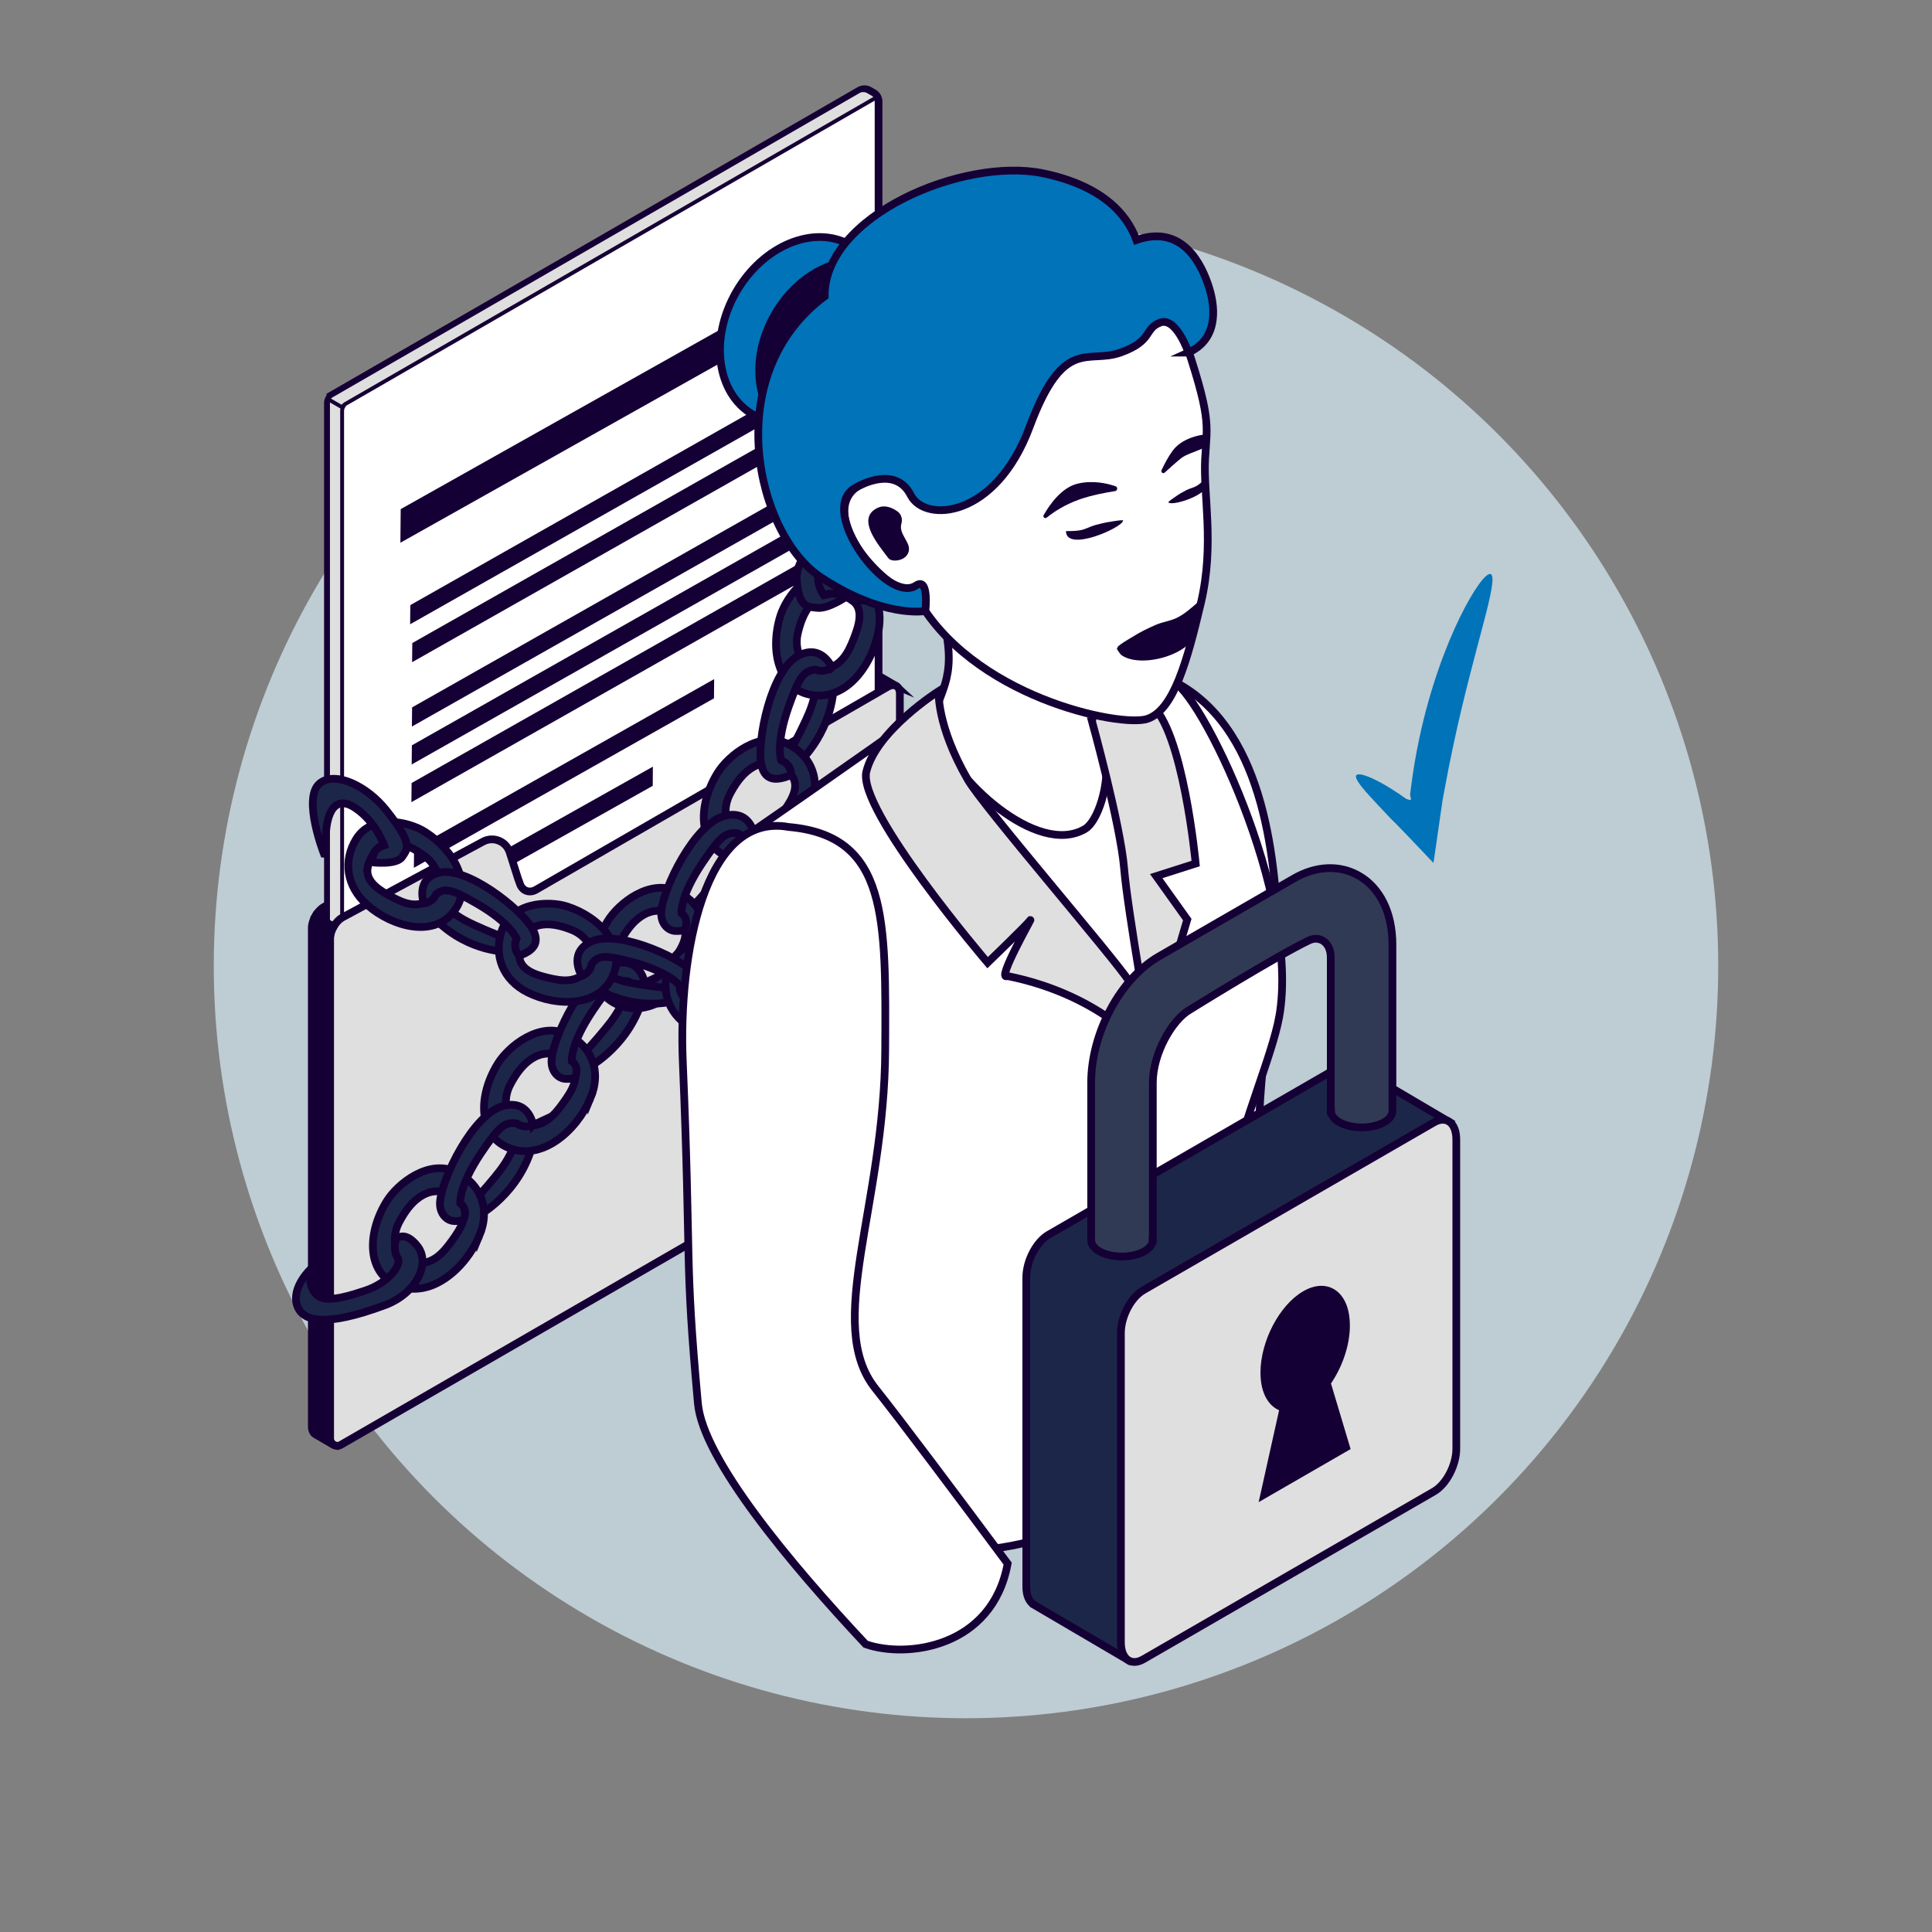
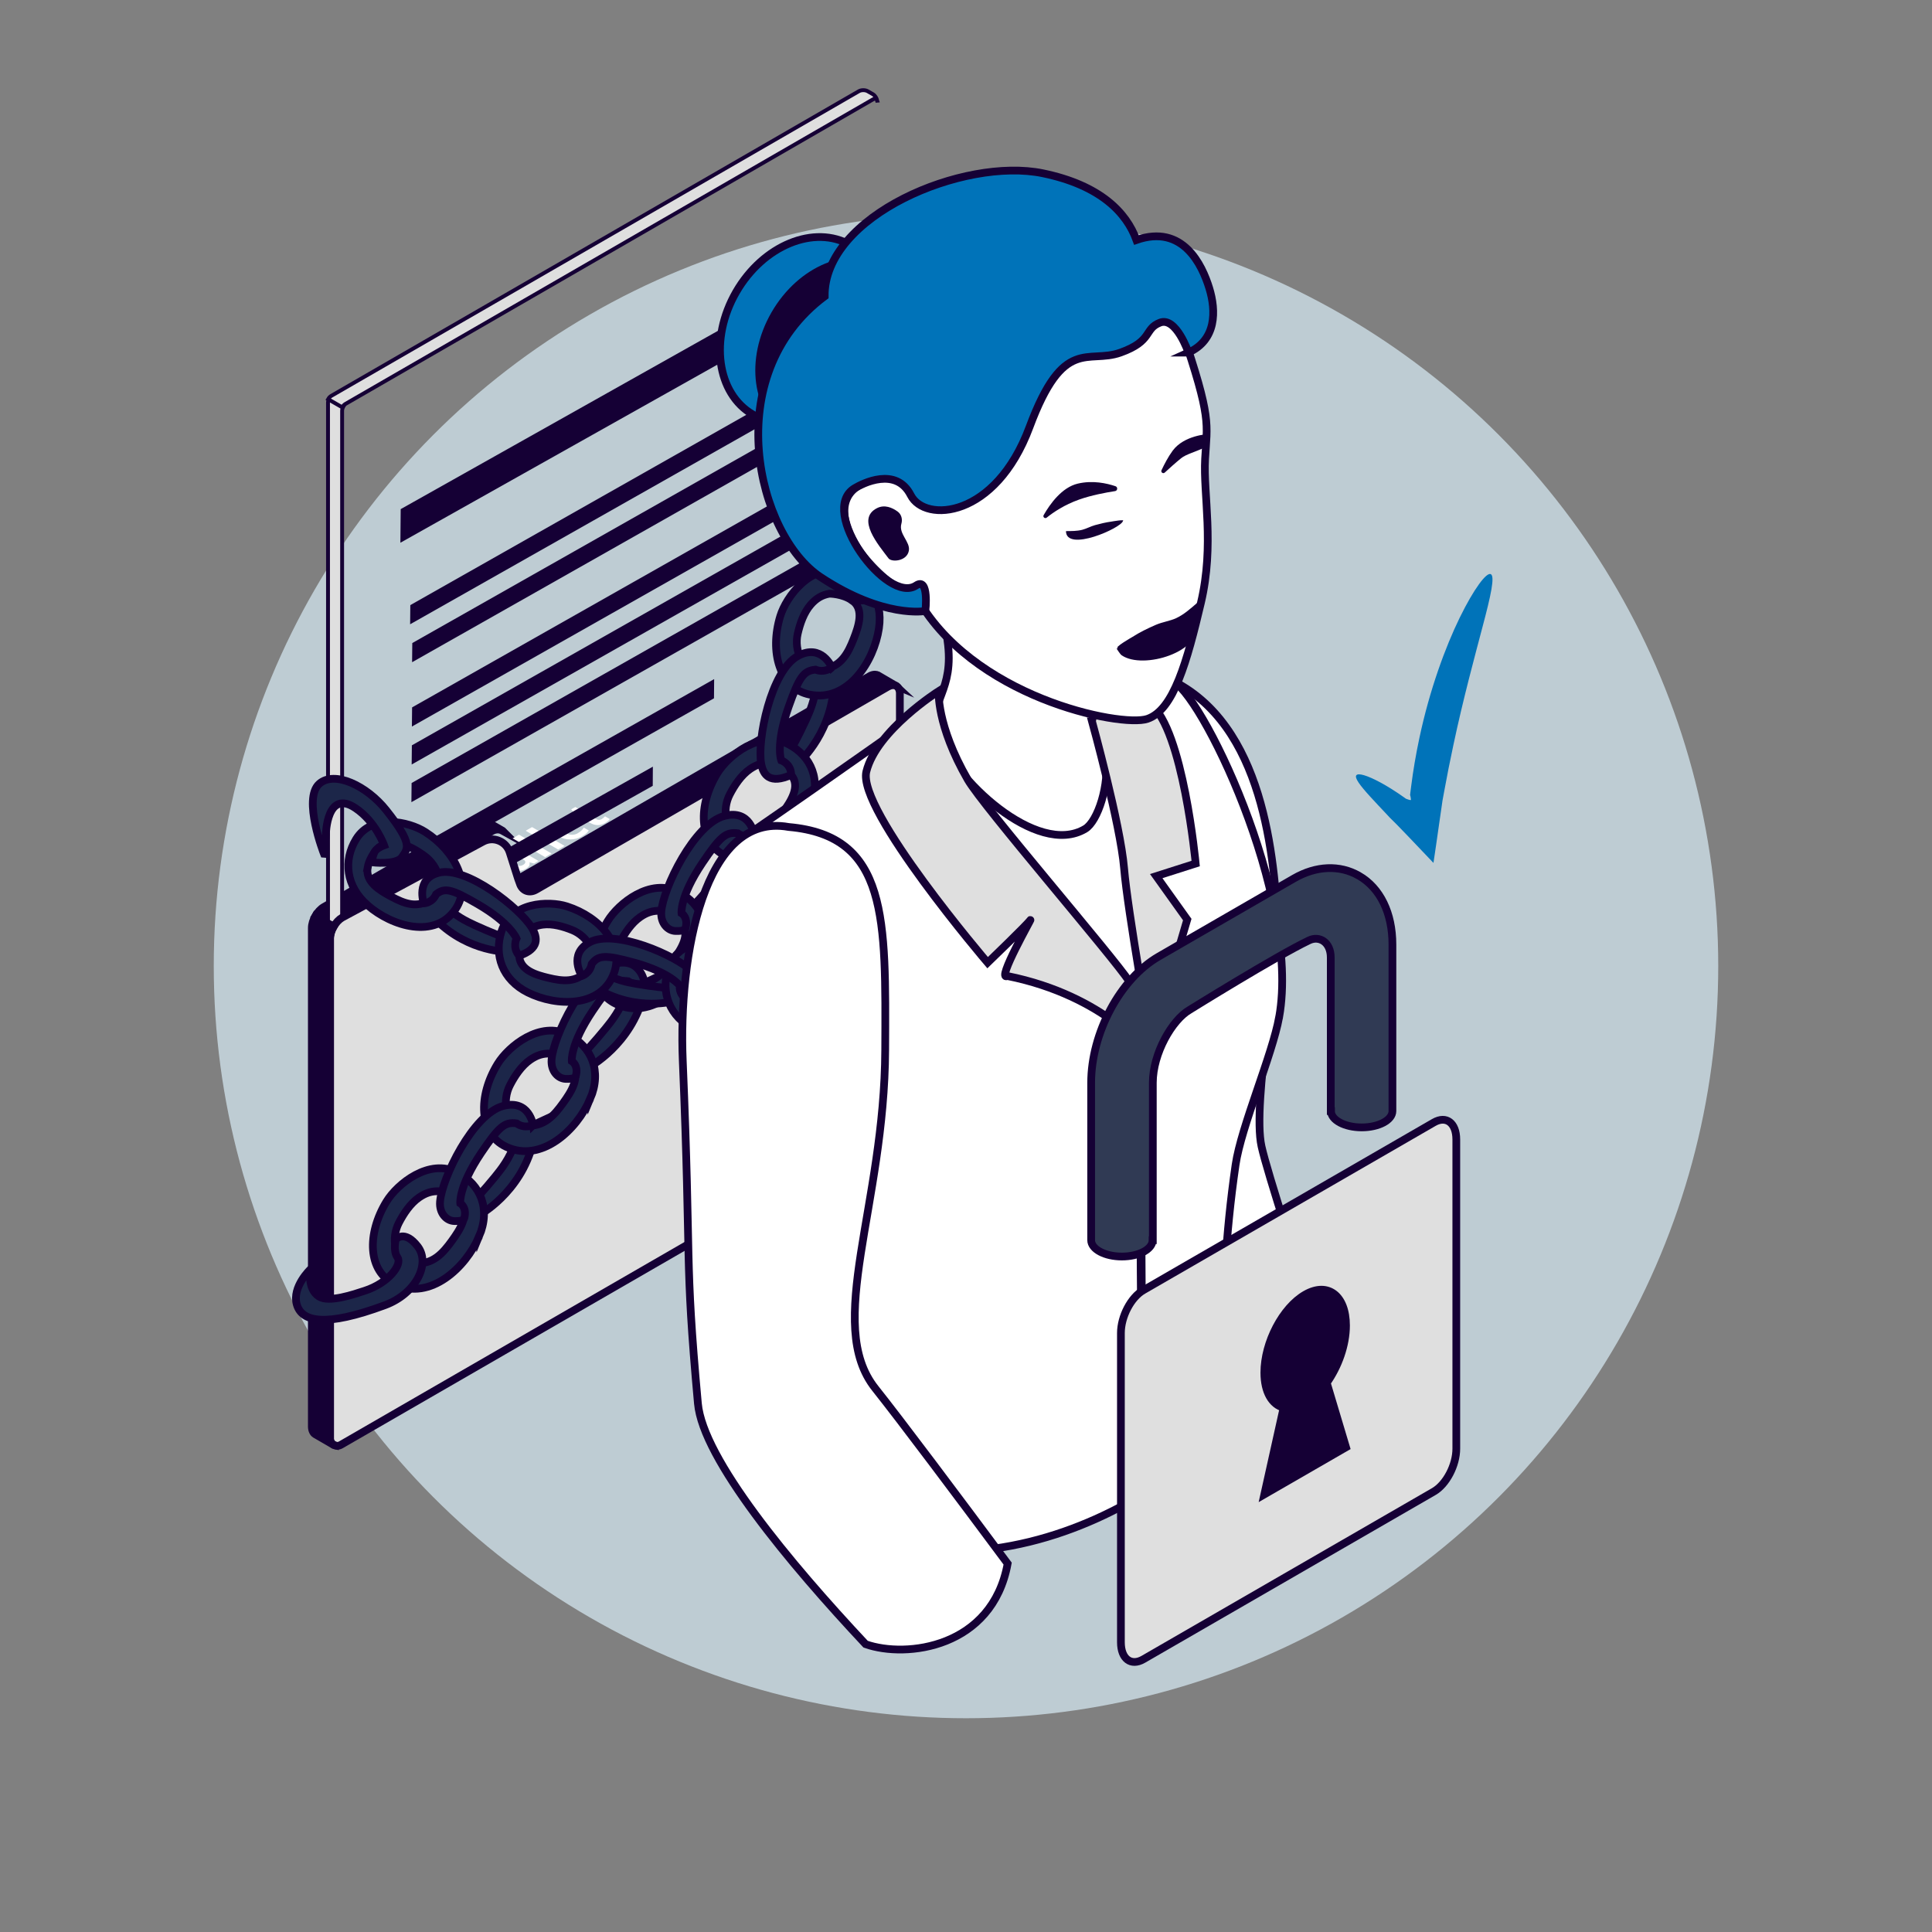
<svg xmlns="http://www.w3.org/2000/svg" viewBox="0 0 500 500">
  <rect x="0" y="0" width="500" height="500" fill="#808080" stroke="none" />
  <defs>
    <style>
      .cls-1 {
        fill: #303a54;
      }

      .cls-1, .cls-2, .cls-3, .cls-4, .cls-5, .cls-6 {
        stroke-width: 2px;
      }

      .cls-1, .cls-2, .cls-3, .cls-4, .cls-5, .cls-6, .cls-7 {
        stroke: #150035;
        stroke-miterlimit: 10;
      }

      .cls-8, .cls-3 {
        fill: #0073b9;
      }

      .cls-2, .cls-9 {
        fill: #150035;
      }

      .cls-10 {
        isolation: isolate;
      }

      .cls-4, .cls-11 {
        fill: #fff;
      }

      .cls-12 {
        fill: #7c6574;
      }

      .cls-13 {
        fill: #fafcfc;
        mix-blend-mode: screen;
        opacity: .05;
      }

      .cls-14 {
        fill: #beccd3;
      }

      .cls-5, .cls-7 {
        fill: #dfdfdf;
      }

      .cls-6 {
        fill: #1c2649;
      }
    </style>
  </defs>
  <g class="cls-10">
    <g id="Capa_5" data-name="Capa 5">
      <g>
        <circle class="cls-14" cx="250" cy="250" r="194.68" />
        <path class="cls-8" d="M385.79,148.57c1.16.52.03,5.59-2.07,13.5-2.08,7.92-5.04,18.73-7.6,30.82-.88,4.11-1.67,8.1-2.36,11.9-.09.47-.18.95-.26,1.41l-.13.7-.05.27-.05.35-.1.7c-.26,1.83-.52,3.63-.78,5.4-.52,3.47-.94,6.77-1.41,9.7-2.28-2.39-4.47-4.69-6.56-6.89-1.01-1.07-1.96-2.03-2.86-2.96-.45-.45-.89-.89-1.33-1.32l-.63-.63-.34-.37c-1.82-1.94-3.43-3.63-4.73-5.07-2.61-2.87-4-4.75-3.52-5.43.47-.66,2.76-.03,6.29,1.88,1.76.96,3.83,2.23,6.1,3.85l.43.31c.07.04.1.04.15.06l.26.1c.16.06.3.11.42.14.24.07.4.08.5.04-.03-.41-.1-.76-.14-.97-.02-.11-.05-.2-.08-.26v-.02s-.01-.01-.01-.01c-.01.08,0-.04,0-.09l.09-.73c.06-.49.12-.99.19-1.48.5-3.98,1.21-8.17,2.12-12.45,2.67-12.6,6.75-23.6,10.44-31.16,3.71-7.58,6.93-11.78,8.03-11.28Z" />
        <g>
          <g>
            <path class="cls-2" d="M130.06,215c-.81-.45-1.83-.44-2.82.13l-38.68,22.33c-.86.51-1.64,1.37-2.22,2.35l-4.71-2.75c.57-.99,1.35-1.86,2.22-2.35l38.68-22.33c1.02-.58,2.06-.55,2.88-.07h0s4.65,2.69,4.65,2.69Z" />
            <path class="cls-2" d="M231.8,177.46c-.55-.23-1.28-.15-2.06.3l-91.02,52.51c-1.74,1-3.62.26-4.2-1.67l-.42-1.15,90.93-52.44c.49-.29.97-.42,1.39-.42.31,0,.58.07.81.2h.01l4.55,2.66Z" />
            <g>
-               <path class="cls-4" d="M86.04,102.18L222.54,23.37c.65-.37,1.69-.37,2.34,0l1.32.76c.65.37,1.17,1.28,1.17,2.02v240.41c0,.75-.52,1.65-1.17,2.02l-136.5,78.81c-.65.37-1.69.37-2.34,0l-1.32-.76c-.65-.37-1.17-1.28-1.17-2.02V104.21c0-.75.52-1.65,1.17-2.03Z" />
              <path class="cls-7" d="M89.42,347.52c-.13.05-.28.09-.43.12-.07,0-.15.02-.22.03-.23.02-.48,0-.71-.03-.15-.03-.3-.06-.43-.12-.09-.04-.18-.08-.26-.13l-1.31-.76c-.65-.38-1.17-1.28-1.17-2.03V104.21c0-.38.13-.79.34-1.15l3.65,2.11c-.21.37-.34.78-.34,1.15v240.4c0,.64.38.95.89.8Z" />
              <path class="cls-7" d="M227.03,26.05c-.14-.48-.59-.63-1.12-.32L89.4,104.54c-.32.19-.62.5-.83.87l-3.65-2.1c.21-.37.5-.69.83-.87L222.25,23.62c.64-.38,1.69-.38,2.33,0l1.32.76c.55.32,1.01,1.02,1.12,1.67Z" />
              <g>
                <path class="cls-11" d="M129.87,228.29l-2.58-.95-3.3-1.18-.04.02,3.68,3.4-1.77,1.02-7.77-2.5,1.64-.95,3.38,1.14c.59.21,1.37.53,2.33.95l.03-.02c-.26-.17-.63-.45-1.11-.86l-.37-.32-2.15-2.11,1.82-1.05,3.61,1.27c.09.04.23.09.42.16.19.07.38.15.58.23.2.08.4.17.59.25.19.08.34.15.44.21l.03-.02c-.23-.17-.53-.41-.9-.72s-.62-.52-.74-.63l-1.95-1.96,1.62-.93,4.31,4.5-1.8,1.04Z" />
                <path class="cls-11" d="M138.22,223.47l-1.14-.29-.04.02c.07.36.03.67-.13.92-.16.25-.47.51-.95.78-.58.34-1.2.5-1.87.5-.67,0-1.3-.18-1.92-.53-.64-.37-.89-.77-.75-1.21.14-.44.65-.92,1.53-1.47l1.02-.62-.27-.15c-.61-.35-1.23-.35-1.86.01-.48.28-.91.69-1.27,1.24l-1.66-.33c.33-.61.92-1.16,1.77-1.65.81-.47,1.61-.73,2.4-.77.79-.05,1.54.14,2.26.56l4.03,2.33-1.15.67ZM134.93,222.13l-.62.38c-.47.29-.74.54-.81.77-.08.23.05.43.37.62.47.27.96.25,1.5-.06.38-.22.58-.46.59-.72,0-.26-.17-.49-.53-.7l-.5-.29Z" />
                <path class="cls-11" d="M142.73,220.87l-1.65.95-8.42-4.86,1.65-.95,8.42,4.86Z" />
                <path class="cls-11" d="M146.11,218.91l-1.65.95-8.42-4.86,1.65-.95,8.42,4.86Z" />
                <path class="cls-11" d="M150.68,216.4c-.97.56-2,.85-3.09.85-1.09,0-2.12-.27-3.11-.84-1.01-.59-1.54-1.18-1.59-1.8-.05-.61.38-1.18,1.27-1.69.85-.49,1.76-.74,2.73-.73.96,0,1.87.26,2.73.75l.8.46-3.9,2.25c.49.26.99.39,1.51.39.52,0,1.02-.13,1.49-.4.36-.21.67-.43.92-.66s.47-.5.65-.8l1.28.74c-.14.25-.35.49-.6.72-.26.23-.62.48-1.1.75ZM145.35,213.59c-.35.2-.51.42-.49.67.02.24.22.49.6.74l2.32-1.34c-.41-.23-.84-.35-1.26-.36-.43,0-.82.09-1.17.29Z" />
                <path class="cls-11" d="M155.73,211.97c.29-.17.57-.4.85-.71l1.23.71c-.23.34-.64.69-1.24,1.03-.66.38-1.31.56-1.94.54-.63-.02-1.29-.22-1.95-.61l-2.92-1.68-.79.46-.7-.4.36-.84-.8-1.01,1.06-.61,1.29.74,1.69-.98,1.24.72-1.69.98,2.92,1.68c.23.14.47.2.72.19.24-.01.47-.08.69-.2Z" />
              </g>
              <polygon class="cls-9" points="106.19 156.6 106.14 161.56 209.71 102.93 209.74 97.96 106.19 156.6" />
              <polygon class="cls-9" points="106.7 166.42 106.65 171.38 210.21 112.74 210.25 107.77 106.7 166.42" />
              <polygon class="cls-9" points="106.65 183.07 106.6 188.03 210.17 129.4 210.2 124.43 106.65 183.07" />
              <polygon class="cls-9" points="106.59 192.89 106.54 197.85 210.1 139.21 210.14 134.24 106.59 192.89" />
              <polygon class="cls-9" points="106.52 202.64 106.47 207.6 210.04 148.97 210.07 144 106.52 202.64" />
              <polygon class="cls-9" points="107.16 219.63 107.11 224.59 184.78 180.72 184.82 175.75 107.16 219.63" />
              <polygon class="cls-9" points="108.56 232.35 108.51 237.31 168.93 203.37 168.96 198.41 108.56 232.35" />
              <polygon class="cls-9" points="103.7 131.76 103.62 140.46 209.56 80.94 209.62 72.23 103.7 131.76" />
            </g>
            <path class="cls-5" d="M232.88,179.59l.06,107.15c0,2.01-1.41,4.45-3.15,5.45l-141.59,81.74c-1.24.71-2.78-.18-2.78-1.61v-129.42c0-1,.35-2.11.92-3.09.58-.99,1.37-1.85,2.22-2.35l36.45-19.65c2.67-1.44,5.99-.1,6.9,2.79l2.18,6.85.42,1.15c.58,1.93,2.45,2.67,4.2,1.67l91.03-52.52c.78-.45,1.51-.53,2.06-.3l.13.07s.05.02.07.03l.03.02c.52.34.86,1.02.86,1.99Z" />
            <path class="cls-2" d="M86.56,374.03s-.09-.02-.14-.05l-4.87-2.82c-.52-.35-.85-1.03-.85-2v-129.01c0-1.01.36-2.1.93-3.09l4.71,2.74h0c-.57.99-.92,2.1-.92,3.1v129.41c0,.8.49,1.44,1.14,1.71Z" />
          </g>
          <g>
            <g>
              <path class="cls-6" d="M211.29,176.77c-.33,4.25-1.71,7.37-2.79,9.72-1.92,4.16-3.79,7.48-3.79,7.48l2.24,3.16s8.99-8.03,8.87-21.46c-1.48.27-3.15,1.51-4.53,1.1Z" />
              <path class="cls-6" d="M190.32,219.09c-1.4,4.04-3.53,6.75-5.18,8.77-2.92,3.58-5.57,6.36-5.57,6.36l1.37,3.6s10.76-5.68,14.06-18.73c-1.51-.09-3.43.72-4.67,0Z" />
              <path class="cls-6" d="M133.28,295.8c-1.4,4.04-3.53,6.75-5.18,8.77-2.92,3.58-5.57,6.36-5.57,6.36l1.37,3.6s10.76-5.68,14.06-18.73c-1.51-.09-3.43.72-4.67,0Z" />
              <path class="cls-6" d="M161.92,257.36c-1.4,4.04-3.53,6.75-5.18,8.77-2.92,3.59-5.57,6.36-5.57,6.36l1.37,3.6s10.76-5.68,14.06-18.73c-1.51-.09-3.43.72-4.67,0Z" />
              <path class="cls-6" d="M152.75,284.38c3.06-7.19.37-13.46-5.59-16.55-7.3-3.78-15.57,2.92-18.37,7.5-5.1,8.32-4.94,18.12,2.23,21.47,9.08,4.24,18.3-4.37,21.73-12.43ZM147.87,275.77c2.55,2.92-.15,6.93-2.11,9.65-2.35,3.27-5.02,6.32-9.67,5.85-5.61-.57-6.07-6.62-4.12-10.4,1.25-2.42,2.97-5.03,5.26-6.61,1.65-1.14,3.31-1.72,5.34-1.58.03,0,3.27.76,5.29,3.09Z" />
              <path class="cls-6" d="M181.22,247.42c3.06-7.19.37-13.46-5.59-16.55-7.3-3.78-15.57,2.92-18.37,7.5-5.1,8.32-4.94,18.12,2.23,21.47,9.08,4.25,18.3-4.37,21.73-12.43ZM176.34,238.82c2.55,2.92-.15,6.93-2.11,9.65-2.35,3.27-5.02,6.32-9.67,5.85-5.61-.57-6.07-6.62-4.12-10.4,1.25-2.42,2.97-5.03,5.26-6.61,1.65-1.14,3.31-1.72,5.34-1.58.03,0,3.27.76,5.29,3.09Z" />
              <path class="cls-6" d="M123.99,320c3.06-7.19.37-13.46-5.59-16.55-7.3-3.78-15.57,2.92-18.37,7.5-5.1,8.32-4.94,18.12,2.23,21.47,9.08,4.25,18.3-4.37,21.73-12.43ZM119.11,311.4c2.55,2.92-.15,6.93-2.11,9.65-2.35,3.27-5.02,6.32-9.67,5.85-5.61-.57-6.07-6.62-4.12-10.4,1.25-2.42,2.97-5.03,5.26-6.61,1.65-1.14,3.31-1.72,5.34-1.58.03,0,3.27.76,5.29,3.09Z" />
              <path class="cls-6" d="M137.96,291.18s-.95-6.75-7.75-4.96c-7.81,2.06-15.87,18.75-16.33,24.79-.23,3.02,1.7,4.96,3.71,5s2.35-.31,2.56-.75c.76-2.8-1.04-3.86-1.04-3.86,0,0-.47-4.26,5.38-12.97,4.7-6.99,6.19-8.12,9.2-7.7,2.07,1.48,4.27.45,4.27.45Z" />
              <path class="cls-6" d="M166.83,254.39s-.95-6.75-7.75-4.96c-7.81,2.06-15.87,18.75-16.33,24.79-.23,3.02,1.7,4.96,3.71,5s2.34-.31,2.56-.75c.76-2.8-1.04-3.86-1.04-3.86,0,0-.47-4.26,5.38-12.97,4.7-6.99,6.19-8.12,9.2-7.7,2.07,1.48,4.27.45,4.27.45Z" />
              <path class="cls-6" d="M209.62,209.15c3.06-7.19.37-13.46-5.59-16.55-7.3-3.78-15.57,2.92-18.37,7.5-5.1,8.32-4.94,18.12,2.23,21.47,9.08,4.24,18.3-4.37,21.73-12.43ZM204.74,200.55c2.55,2.92-.15,6.93-2.11,9.65-2.35,3.27-5.02,6.32-9.67,5.85-5.61-.57-6.07-6.62-4.12-10.4,1.25-2.42,2.97-5.03,5.26-6.61,1.65-1.14,3.31-1.72,5.34-1.58.03,0,3.27.76,5.29,3.09Z" />
              <path class="cls-12" d="M227.35,163.41c1.41-7.65-2.59-13.23-9.1-15.04-7.97-2.21-14.58,6.01-16.31,11.06-3.16,9.17-.85,18.72,6.9,20.54,9.8,2.31,16.93-7.98,18.51-16.55ZM220.69,155.99c3.13,2.34,1.37,6.8.06,9.86-1.58,3.67-3.52,7.2-8.17,7.68-5.61.58-7.39-5.24-6.31-9.33.69-2.62,1.8-5.52,3.69-7.52,1.36-1.45,2.86-2.35,4.87-2.63.03,0,3.36.08,5.85,1.94Z" />
              <path class="cls-6" d="M195.22,216.12s-.95-6.75-7.75-4.96c-7.81,2.06-15.87,18.75-16.33,24.78-.23,3.02,1.7,4.96,3.71,5,2.01.05,2.35-.31,2.56-.75.76-2.8-1.04-3.86-1.04-3.86,0,0-.47-4.26,5.38-12.97,4.7-6.99,6.19-8.12,9.2-7.7,2.07,1.48,4.27.45,4.27.45Z" />
              <path class="cls-6" d="M227.47,162.6c1.14-7.69-3.06-13.14-9.63-14.73-8.04-1.95-14.35,6.49-15.91,11.59-2.83,9.27-.18,18.73,7.63,20.3,9.88,1.98,16.63-8.54,17.91-17.16ZM220.55,155.4c3.21,2.23,1.61,6.75.41,9.85-1.45,3.72-3.26,7.31-7.89,7.95-5.59.77-7.57-4.99-6.64-9.12.6-2.64,1.6-5.58,3.42-7.64,1.31-1.49,2.77-2.44,4.78-2.79.03,0,3.36-.03,5.92,1.75Z" />
              <path class="cls-6" d="M215.29,172.74s-2.64-6.32-8.77-2.99c-7.05,3.83-10.62,21.91-9.53,27.87.54,2.98,2.22,5.39,7.76,2.93.02-2.89-2.58-3.78-2.58-3.78,0,0-1.54-4.02,1.92-13.84,2.78-7.89,3.94-9.32,6.96-9.63,2.38.95,4.25-.57,4.25-.57Z" />
-               <path class="cls-6" d="M228.76,145.64s-7.17-5.77-13.47-5.51c-5.65.23-9.55,5.51-9.07,10.32.68,6.83,2.69,6.59,5.39,6.87,2.7.28,7.28-2.8,7.28-2.8,0,0-1.88-.87-3.06-.87-1.19,0-2.64.39-2.64.39,0,0-2.62-3.44-.93-7.21,2.39-5.35,12.27,1.16,12.27,1.16l4.24-2.35Z" />
+               <path class="cls-6" d="M228.76,145.64s-7.17-5.77-13.47-5.51l4.24-2.35Z" />
              <path class="cls-6" d="M80.32,328.52s-.87,5.12,2.26,7.04c2.63,1.61,8.95-.58,11.81-1.51,6.26-2.03,9.74-6.83,8.49-8.61-1.25-1.78-.44-4.71-.44-4.71,0,0,2.23-2.58,5.64,1.82,3.42,4.4-.35,12.22-8.44,15.22-15.54,5.77-21.58,4.32-22.84-.21-1.26-4.52,3.52-9.05,3.52-9.05Z" />
            </g>
            <g>
              <path class="cls-6" d="M114.9,234.14c2.92,2.91,5.82,4.31,8.04,5.33,3.92,1.81,7.27,3.02,7.27,3.02l.53,3.79s-11.07-.04-19.54-9.99c1.16-.77,3.04-.94,3.7-2.15Z" />
              <path class="cls-6" d="M155.72,251.56c3.5,2.06,6.63,2.66,9.01,3.07,4.22.73,7.74,1.04,7.74,1.04l1.38,3.54s-10.74,2.85-21.23-4.59c.94-1.05,2.73-1.71,3.1-3.05Z" />
              <path class="cls-6" d="M198.89,261.16c3.5,2.06,6.63,2.66,9.01,3.07,4.22.73,7.74,1.04,7.74,1.04l1.38,3.54s-10.74,2.85-21.23-4.59c.94-1.05,2.73-1.71,3.1-3.05Z" />
              <path class="cls-6" d="M179.78,266.45c-6.6-3.29-8.82-9.65-6.83-15.81,2.43-7.55,12.17-8.01,16.94-6.48,8.67,2.79,14.8,10.1,12.19,17.24-3.31,9.05-14.9,8.74-22.3,5.05ZM177.54,256.94c.17,3.81,4.51,4.99,7.54,5.72,3.64.87,7.35,1.37,10.13-2.01,3.36-4.08-.19-8.83-3.89-10.33-2.37-.96-5.17-1.76-7.69-1.43-1.82.24-3.28.9-4.54,2.33-.02.02-1.68,2.69-1.54,5.72Z" />
              <path class="cls-6" d="M193.76,262.17s-3.66-5.58,1.98-8.7c6.49-3.59,22.45,3.42,26.6,7.56,2.07,2.07,2.03,4.75.73,6.1-1.3,1.35-1.75,1.3-2.17,1.12-2.28-1.57-1.77-3.52-1.77-3.52,0,0-2.4-3.44-11.82-6.02-7.56-2.08-9.27-1.93-11,.34-.43,2.44-2.54,3.12-2.54,3.12Z" />
              <path class="cls-6" d="M136.61,256.86c-6.6-3.29-8.82-9.65-6.83-15.81,2.43-7.55,12.17-8.01,16.94-6.48,8.67,2.79,14.8,10.1,12.19,17.24-3.31,9.05-14.9,8.74-22.3,5.05ZM134.37,247.35c.17,3.81,4.51,4.99,7.54,5.72,3.64.87,7.35,1.37,10.13-2.01,3.36-4.08-.19-8.83-3.89-10.33-2.37-.96-5.17-1.76-7.69-1.43-1.82.24-3.28.9-4.54,2.33-.02.02-1.68,2.69-1.54,5.72Z" />
              <path class="cls-12" d="M95.75,234.8c-5.8-4.7-6.71-11.42-3.55-16.99,3.87-6.83,13.48-5.09,17.84-2.52,7.93,4.68,12.47,13.21,8.5,19.6-5.03,8.1-16.3,5.18-22.8-.09ZM95.44,225c-.59,3.76,3.42,5.89,6.24,7.28,3.38,1.67,6.91,3,10.3.32,4.09-3.23,1.56-8.67-1.76-10.98-2.12-1.47-4.71-2.88-7.23-3.12-1.82-.17-3.39.14-4.9,1.25-.02.01-2.17,2.25-2.64,5.25Z" />
              <path class="cls-6" d="M150.59,252.58s-3.66-5.58,1.98-8.7c6.49-3.59,22.45,3.42,26.6,7.56,2.07,2.07,2.03,4.75.73,6.1-1.3,1.35-1.75,1.3-2.17,1.12-2.28-1.57-1.77-3.52-1.77-3.52,0,0-2.4-3.44-11.82-6.02-7.56-2.08-9.27-1.93-11,.34-.43,2.44-2.54,3.12-2.54,3.12Z" />
              <path class="cls-6" d="M95.15,234.29c-5.65-4.91-6.34-11.66-3-17.11,4.09-6.68,13.64-4.6,17.91-1.86,7.77,4.97,12.04,13.66,7.87,19.9-5.28,7.91-16.45,4.58-22.78-.92ZM95.16,224.48c-.71,3.74,3.23,6.02,6,7.51,3.33,1.79,6.81,3.25,10.28.7,4.19-3.08,1.84-8.61-1.41-11.04-2.07-1.55-4.61-3.06-7.13-3.39-1.82-.24-3.39.01-4.94,1.07-.02.01-2.25,2.17-2.81,5.15Z" />
              <path class="cls-6" d="M109.68,233.78s-2.27-6.37,3.91-7.92c7.11-1.79,20.98,9.17,24.06,14.27,1.54,2.55,1.96,5.41-3.28,7.22-1.86-2.12-.69-4.46-.69-4.46,0,0-1.54-3.96-10.08-8.92-6.86-3.99-8.54-4.28-10.74-2.53-.97,2.25-3.18,2.36-3.18,2.36Z" />
              <path class="cls-6" d="M83.83,220.95s-5.57-14.21-1.21-18.1c3.91-3.49,12.29.48,17.31,6.79,7.12,8.95,5.56,10,4.12,12.16-1.44,2.15-7.82,1.37-7.82,1.37,0,0,.26-2.34,1.03-3.13.77-.79,2.15-1.28,2.15-1.28,0,0-2.11-6.03-7.38-9.6-7.48-5.07-7.69,6.76-7.69,6.76l-.5,5.03Z" />
              <path class="cls-6" d="M212.33,260.41c-.47,1.49-2.03,5.28,2.67,8.92,5.84,4.52,16.23-2.16,18.61-8.92,2.52-7.15.91-8.44.91-8.44l-5.04,3.1s.14,4.66-3.31,8.63c-2.54,2.92-7.93,4.64-8.59-.41-1.56-1.25-5.25-2.89-5.25-2.89Z" />
            </g>
          </g>
        </g>
        <g>
          <g>
            <path class="cls-4" d="M290.48,183.51c2.37-3.48,5.74-8.1,12.26-7.69,24.42,11.48,27.05,46.03,28.07,64.89.41,7.47-6.82,44.64-4.34,55.93,1.53,6.94,10.18,33.46,16.62,52.85-.11,12.25-11.35,21-27.62,16.84-8.23-20.45-21.39-53.72-28.86-75.67-11.44-33.6-11.22-85,3.86-107.16Z" />
            <path class="cls-4" d="M331.04,263.21c-1.71,9.65-9.84,28.38-11.27,38.24-5.48,37.65-2.26,64.25-2.26,67.3,0,2.27-52.27,55.6-115.14,21.46,0,0,9.88-60.23,9.36-75.03-.42-14.69-21.42-66.41-23.61-72.04-2.19-5.73,3.65-25.94,5.17-26.98,23.15-15.94,46.99-32.9,46.99-32.9,42.72-40.53,45.68-11.56,62.87-7.08,7.09,1.77,33.52,55.66,27.9,87.02Z" />
            <path class="cls-4" d="M176.7,274.51c-1.14-27.26,5.52-64.44,27.39-60.49,25.81,2.26,25.14,23.81,25,57.68-.16,40.34-15.8,70.99-2.56,87.63,6.56,8.24,21.17,27.74,34.25,45.33-3.97,21.81-26.22,24.58-36.76,20.85-19.65-20.96-42.09-47.93-43.4-62.29-3.53-38.81-1.66-34.61-3.92-88.72Z" />
            <path class="cls-9" d="M296.03,273.12c-1.62,14.37-1.85,28.88-1.87,43.33-.01,15.19.32,30.38.17,45.57-.08,7.82-.28,15.65-.83,23.45-.1,1.44,2.15,1.44,2.25,0,1.01-14.29.92-28.64.82-42.96-.11-15.22-.36-30.45.12-45.67.25-7.92.7-15.84,1.59-23.72.16-1.44-2.09-1.43-2.25,0h0Z" />
            <path class="cls-4" d="M294.96,177.23s-9.9,10.82-8.81,18.37c1.08,7.54-2.05,16.95-5.29,18.9-12.49,7.49-34.35-13.12-38.1-24.98-2.67-8.44,4.4-10.22,2.44-23.83-1.96-13.62-1.38-26.6-1.38-26.6l51.14,38.16Z" />
            <path class="cls-5" d="M282.61,186.68s7.35,26.65,8.3,38c.95,11.34,6.99,45.04,6.99,45.04l9.36-31.74-8.03-11.24,10.21-3.26s-3.25-34.78-11.72-41.29c-8.47-6.51-13.14-6.51-13.14-6.51l-1.96,11Z" />
            <path class="cls-5" d="M260.69,252.59c-3.03,1.48,6.73-15.6,5.96-14.48s-11.05,11.03-11.05,11.03c0,0-33.83-39.59-31.39-49.46,2.64-10.66,18.73-20.83,18.73-20.83,0,0-.69,8.7,7.53,22.94,3.98,6.9,37.58,45.75,41.84,52.27,4.27,6.52,4.85,18.64,4.85,18.64,0,0-10.96-14.98-36.46-20.11Z" />
            <path class="cls-4" d="M222.77,125.44c-6.64-16.06-9.51-31.59-2.63-47.28,7.6-17.31,32.44-25.93,47.65-22.13,0,0,30.16,6.34,38.01,29.4,7.86,23.06,6.59,24.08,6.08,33.33-.51,9.25,2.47,22.19-1.08,37.23-3.55,15.03-7.03,27.78-13.87,30.06-6.84,2.28-45.87-5.58-60.06-32.19-.23-.43-.46-.87-.69-1.3-1.67.59-4.39-.17-8.78-4.34-9.56-9.1-11.87-19.17-4.63-22.78Z" />
            <path class="cls-3" d="M194.86,107.29c9.38,5.41,22.64-.02,29.63-12.13,6.98-12.11,5.04-26.31-4.34-31.72-9.38-5.41-22.64.02-29.63,12.13-6.98,12.11-5.04,26.31,4.34,31.72Z" />
            <path class="cls-9" d="M204,112.56c9.38,5.41,22.64-.02,29.63-12.13,6.98-12.11,5.04-26.31-4.34-31.72-9.38-5.41-22.64.02-29.63,12.13-6.98,12.11-5.04,26.31,4.34,31.72Z" />
            <path class="cls-3" d="M307.57,91.25s-3.19-9.37-7.37-7.75c-4.18,1.62-1.77,4.73-10.22,7.75-8.45,3.02-14.74-4.37-23.54,19.28-8.8,23.66-27.07,24.82-30.74,17.63-3.8-7.46-12.43-3.06-14.5-1.83-9.64,5.75,8.42,30.22,15.9,25.19,3.41-2.29,2.39,6.61,2.39,6.61,0,0-10.73,2.05-27.13-8.79-16.4-10.84-26.5-52.11,1.07-72.66-.24-20.91,36.02-36.05,56.44-31.84,14.97,3.09,21.68,10.23,24.24,17.27,12.06-4.2,17.01,6.5,18.84,12.44,1.83,5.94,1.88,13.44-5.39,16.7Z" />
            <path class="cls-9" d="M233.28,135.54c.34-1.18,0-2.45-1-3.17-1.37-.99-3.34-1.86-5.3-.87-5.5,2.78.43,9.61,2.96,12.99.82,1.09,4.77.77,5.27-1.96.43-2.31-2.7-4.35-1.93-6.99Z" />
-             <path class="cls-9" d="M304.14,128.59c.98-.72,1.96-1.26,2.91-1.75.81-.42,1.74-.6,2.5-1.01.96-.52,1.72-1.3,2.52-2.08,3.02,3.7-8.4,7.31-9.6,6.33-.66.03,1.66-1.48,1.66-1.48Z" />
            <path class="cls-9" d="M287.73,134.97c-1.56.21-2.98.56-4.33.93-1.15.32-2.22.93-3.31,1.21-1.38.35-2.78.33-4.22.34.05,5.55,14.35-.81,14.74-2.61.68-.51-2.87.13-2.87.13Z" />
            <path class="cls-9" d="M270.1,133.3c-.29.5.33,1.03.79.66,1.75-1.41,4.56-3.31,8.38-4.67,3.15-1.12,6.91-1.82,9.3-2.19.68-.1.76-1.05.11-1.27-2.25-.76-5.89-1.58-9.75-.67-4.12.97-7.19,5.27-8.82,8.13Z" />
            <path class="cls-9" d="M312.63,112.35s-6.16.26-9.14,4.28c-1.16,1.57-2.18,3.54-2.89,5.06-.25.53.41,1.01.84.61,1.15-1.06,2.69-2.45,4.22-3.7,1.34-1.09,3.75-1.62,6.12-2.82.37-1.31.84-3.43.84-3.43Z" />
            <path class="cls-9" d="M289.38,167.74s0,0,0,0c-1.35-.04,3.59-2.84,3.59-2.84,2.09-1.34,4.16-2.32,6.18-3.2,1.71-.74,3.64-.98,5.24-1.72,2.02-.94,3.68-2.44,5.42-3.94,1.3,1.87,1.07,3.6-.08,5.15,1.6,7.42-13.85,12.24-19.44,8.4-.45-.31-1.31-1.74-1.31-1.74.13-.03.27-.07.4-.11Z" />
          </g>
          <path class="cls-13" d="M234.25,313.13c1.33-.64,3.98-1.46,5.44-2.17,5.61-2.81,12.28-8.2,10.31-10.64-2.82-3.5-4.2-5.57-4.22-8.17-.09.64-.18,1.26-.28,1.9-1.72-.32-8.11,3.56-16.2,8.19.03.03,6.24,7.19,4.96,10.9Z" />
        </g>
        <g>
-           <path class="cls-6" d="M350.19,275.71l-.02.03c-.99-.47-2.22-.41-3.58.38l-4.33,2.5-68.06,39.29h0l-2.79,1.61c-3.21,1.85-5.81,6.82-5.81,11.09v4.03h0v76.01c0,2.25.73,3.83,1.88,4.58v.02s24.48,14.37,24.48,14.37l4.5-7.29,10.11-16.37-12.74-3.87,52.77-30.47c3.21-1.85,5.81-6.82,5.81-11.09v-55.43l13.37,7.07,7.04-15.93,2.53-5.72-25.14-14.82ZM324.09,368.41l4.7-8.14-4.7,8.14h0Z" />
          <path class="cls-5" d="M371.08,386.01l-75.18,43.41c-3.21,1.85-5.81-.11-5.81-4.39v-80.04c0-4.28,2.6-9.24,5.81-11.09l75.18-43.41c3.21-1.85,5.81.11,5.81,4.39v80.04c0,4.28-2.6,9.24-5.81,11.09Z" />
          <path class="cls-2" d="M348.35,343.03c0-7.78-4.73-11.36-10.57-7.99-5.84,3.37-10.57,12.41-10.57,20.2,0,5.05,2,8.31,4.99,9.07l-4.99,22.44,10.57-6.1,10.57-6.1-4.99-16.68c2.99-4.22,4.99-9.78,4.99-14.83Z" />
          <path class="cls-1" d="M351.68,226.64c-4.95-2.86-11.07-2.61-16.79.69l-35.02,20.22c-9.96,5.75-17.48,19.8-17.48,32.68v40.73c0,2.33,3.56,4.23,7.95,4.23s7.95-1.89,7.95-4.23h.06v-40.73c0-7.66,5.02-16.28,9.5-18.87,0,0,22.38-13.91,30.92-17.99,2.68-1.29,5.63.44,5.63,4.44v39.73h.06c0,2.33,3.56,4.23,7.95,4.23s7.95-1.89,7.95-4.23v-43.1c0-8.13-3.16-14.62-8.67-17.8Z" />
        </g>
      </g>
    </g>
  </g>
</svg>